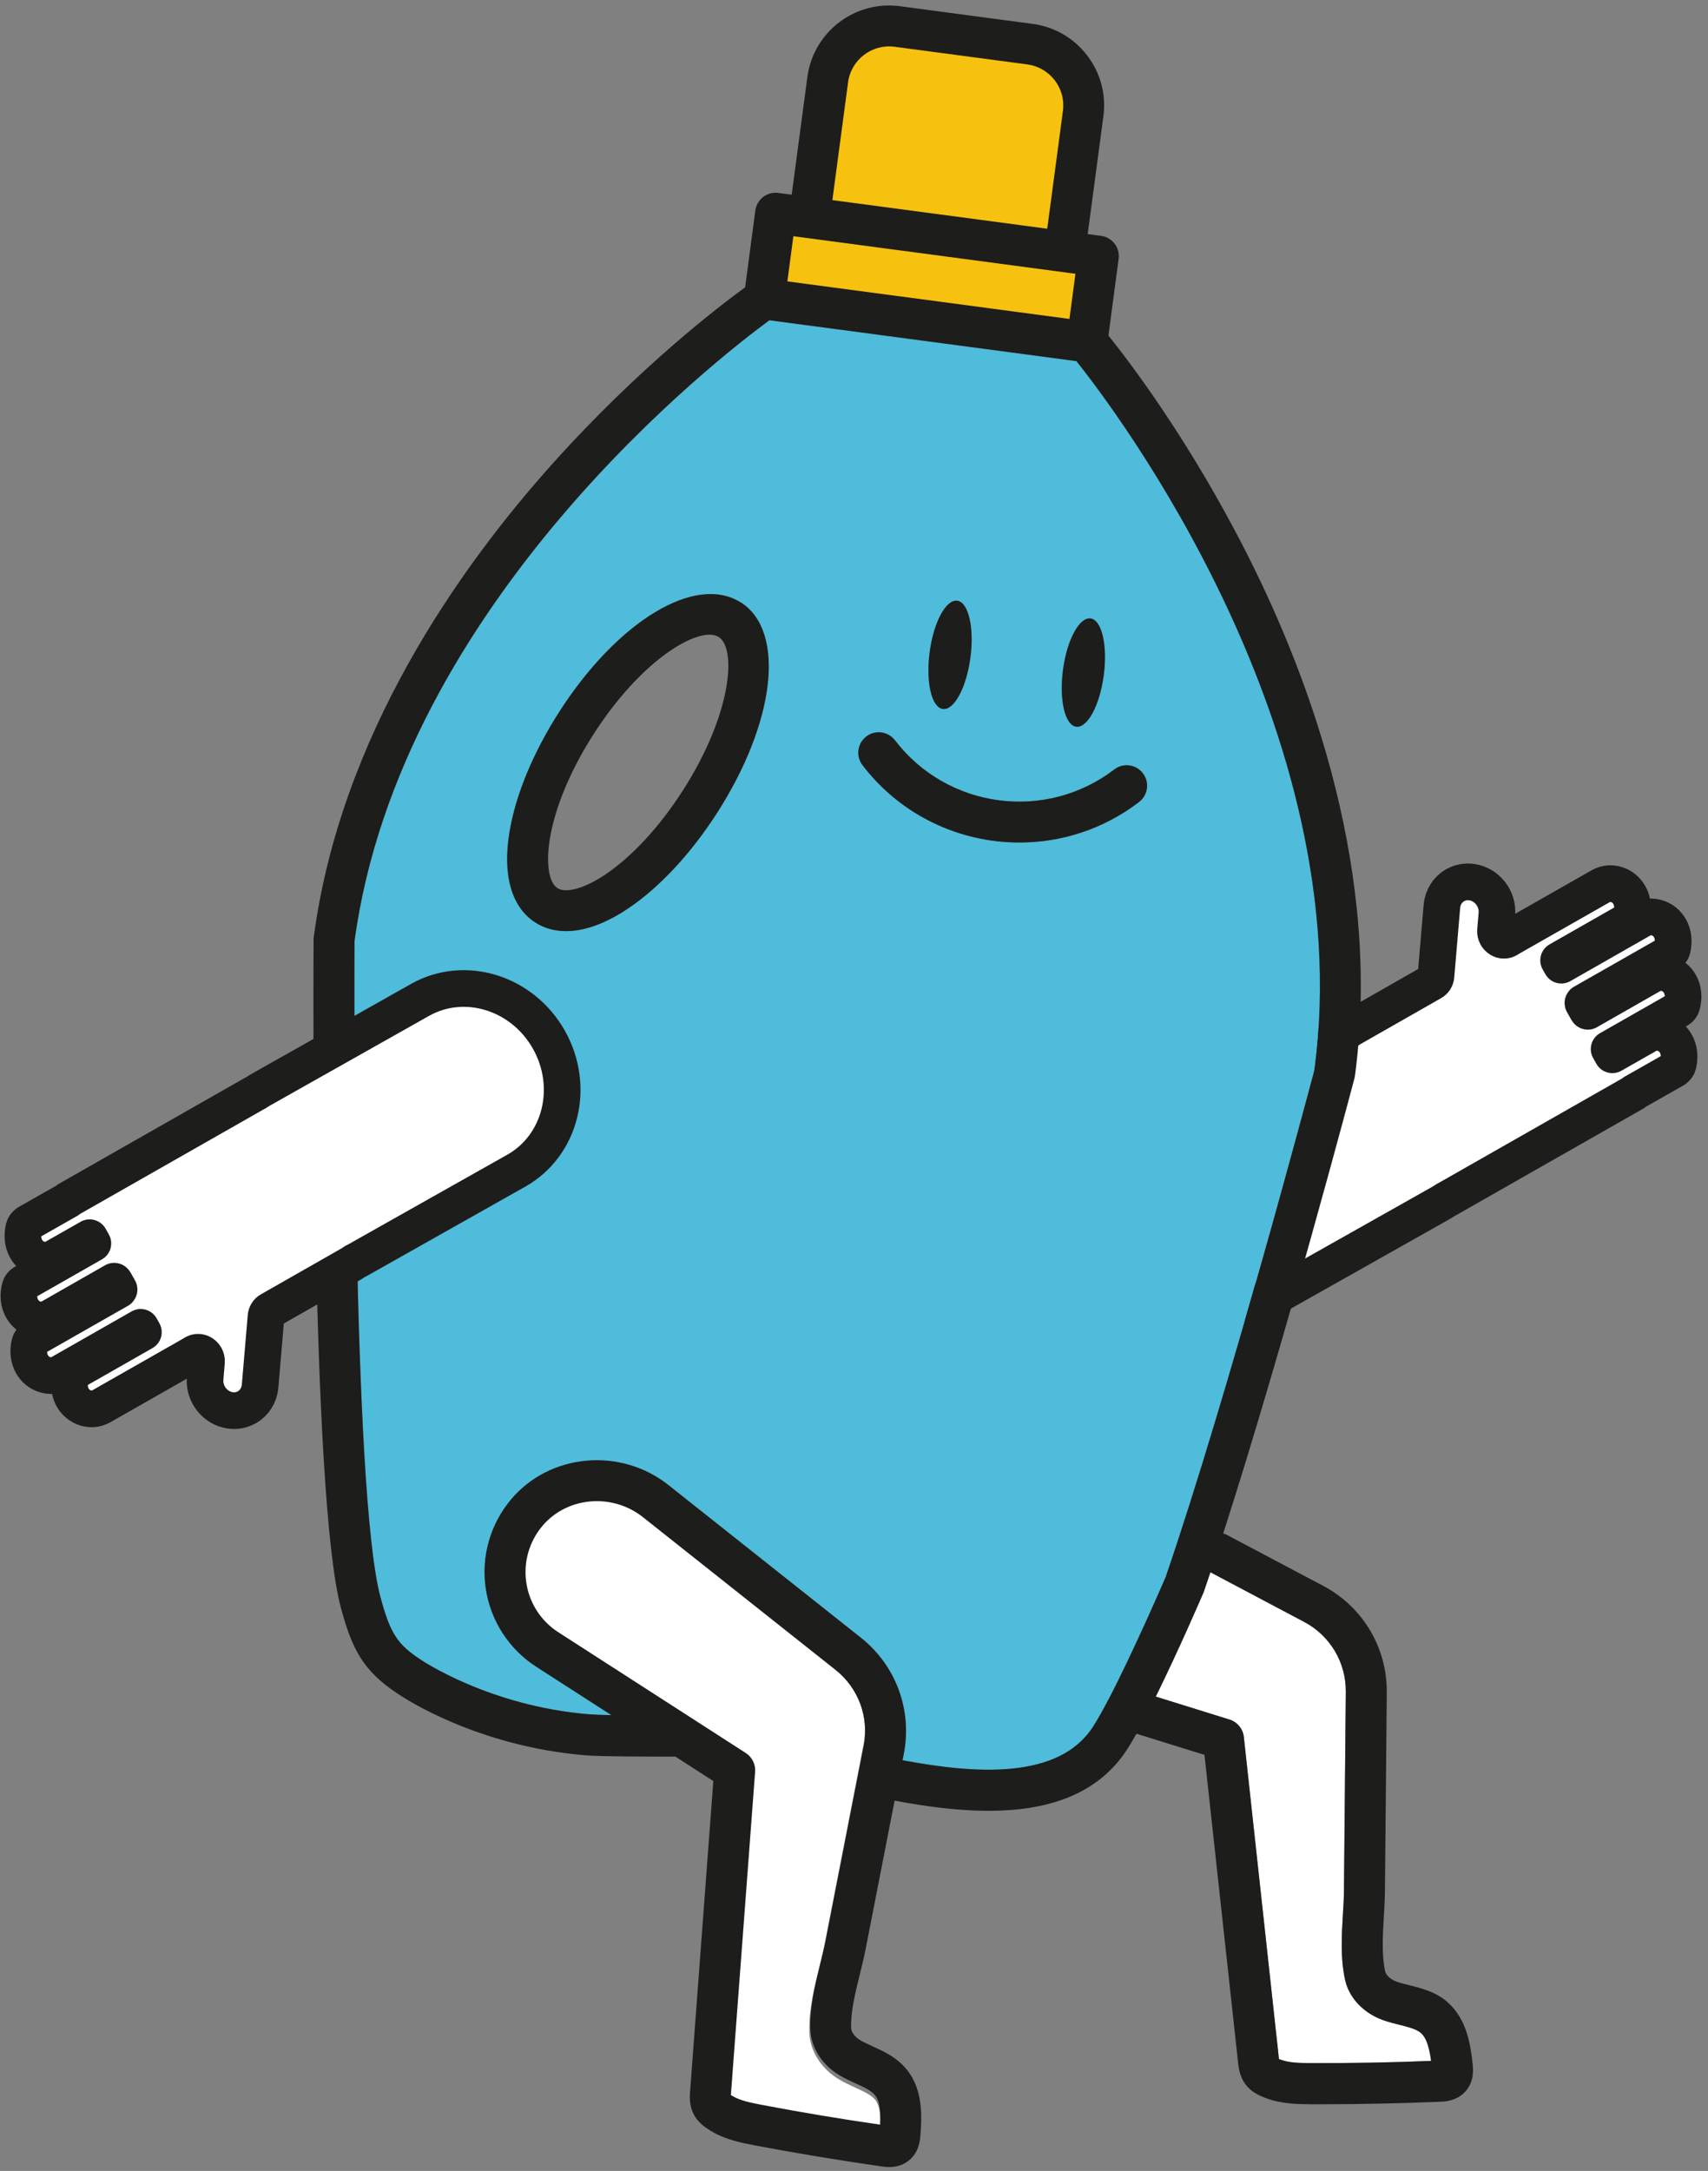
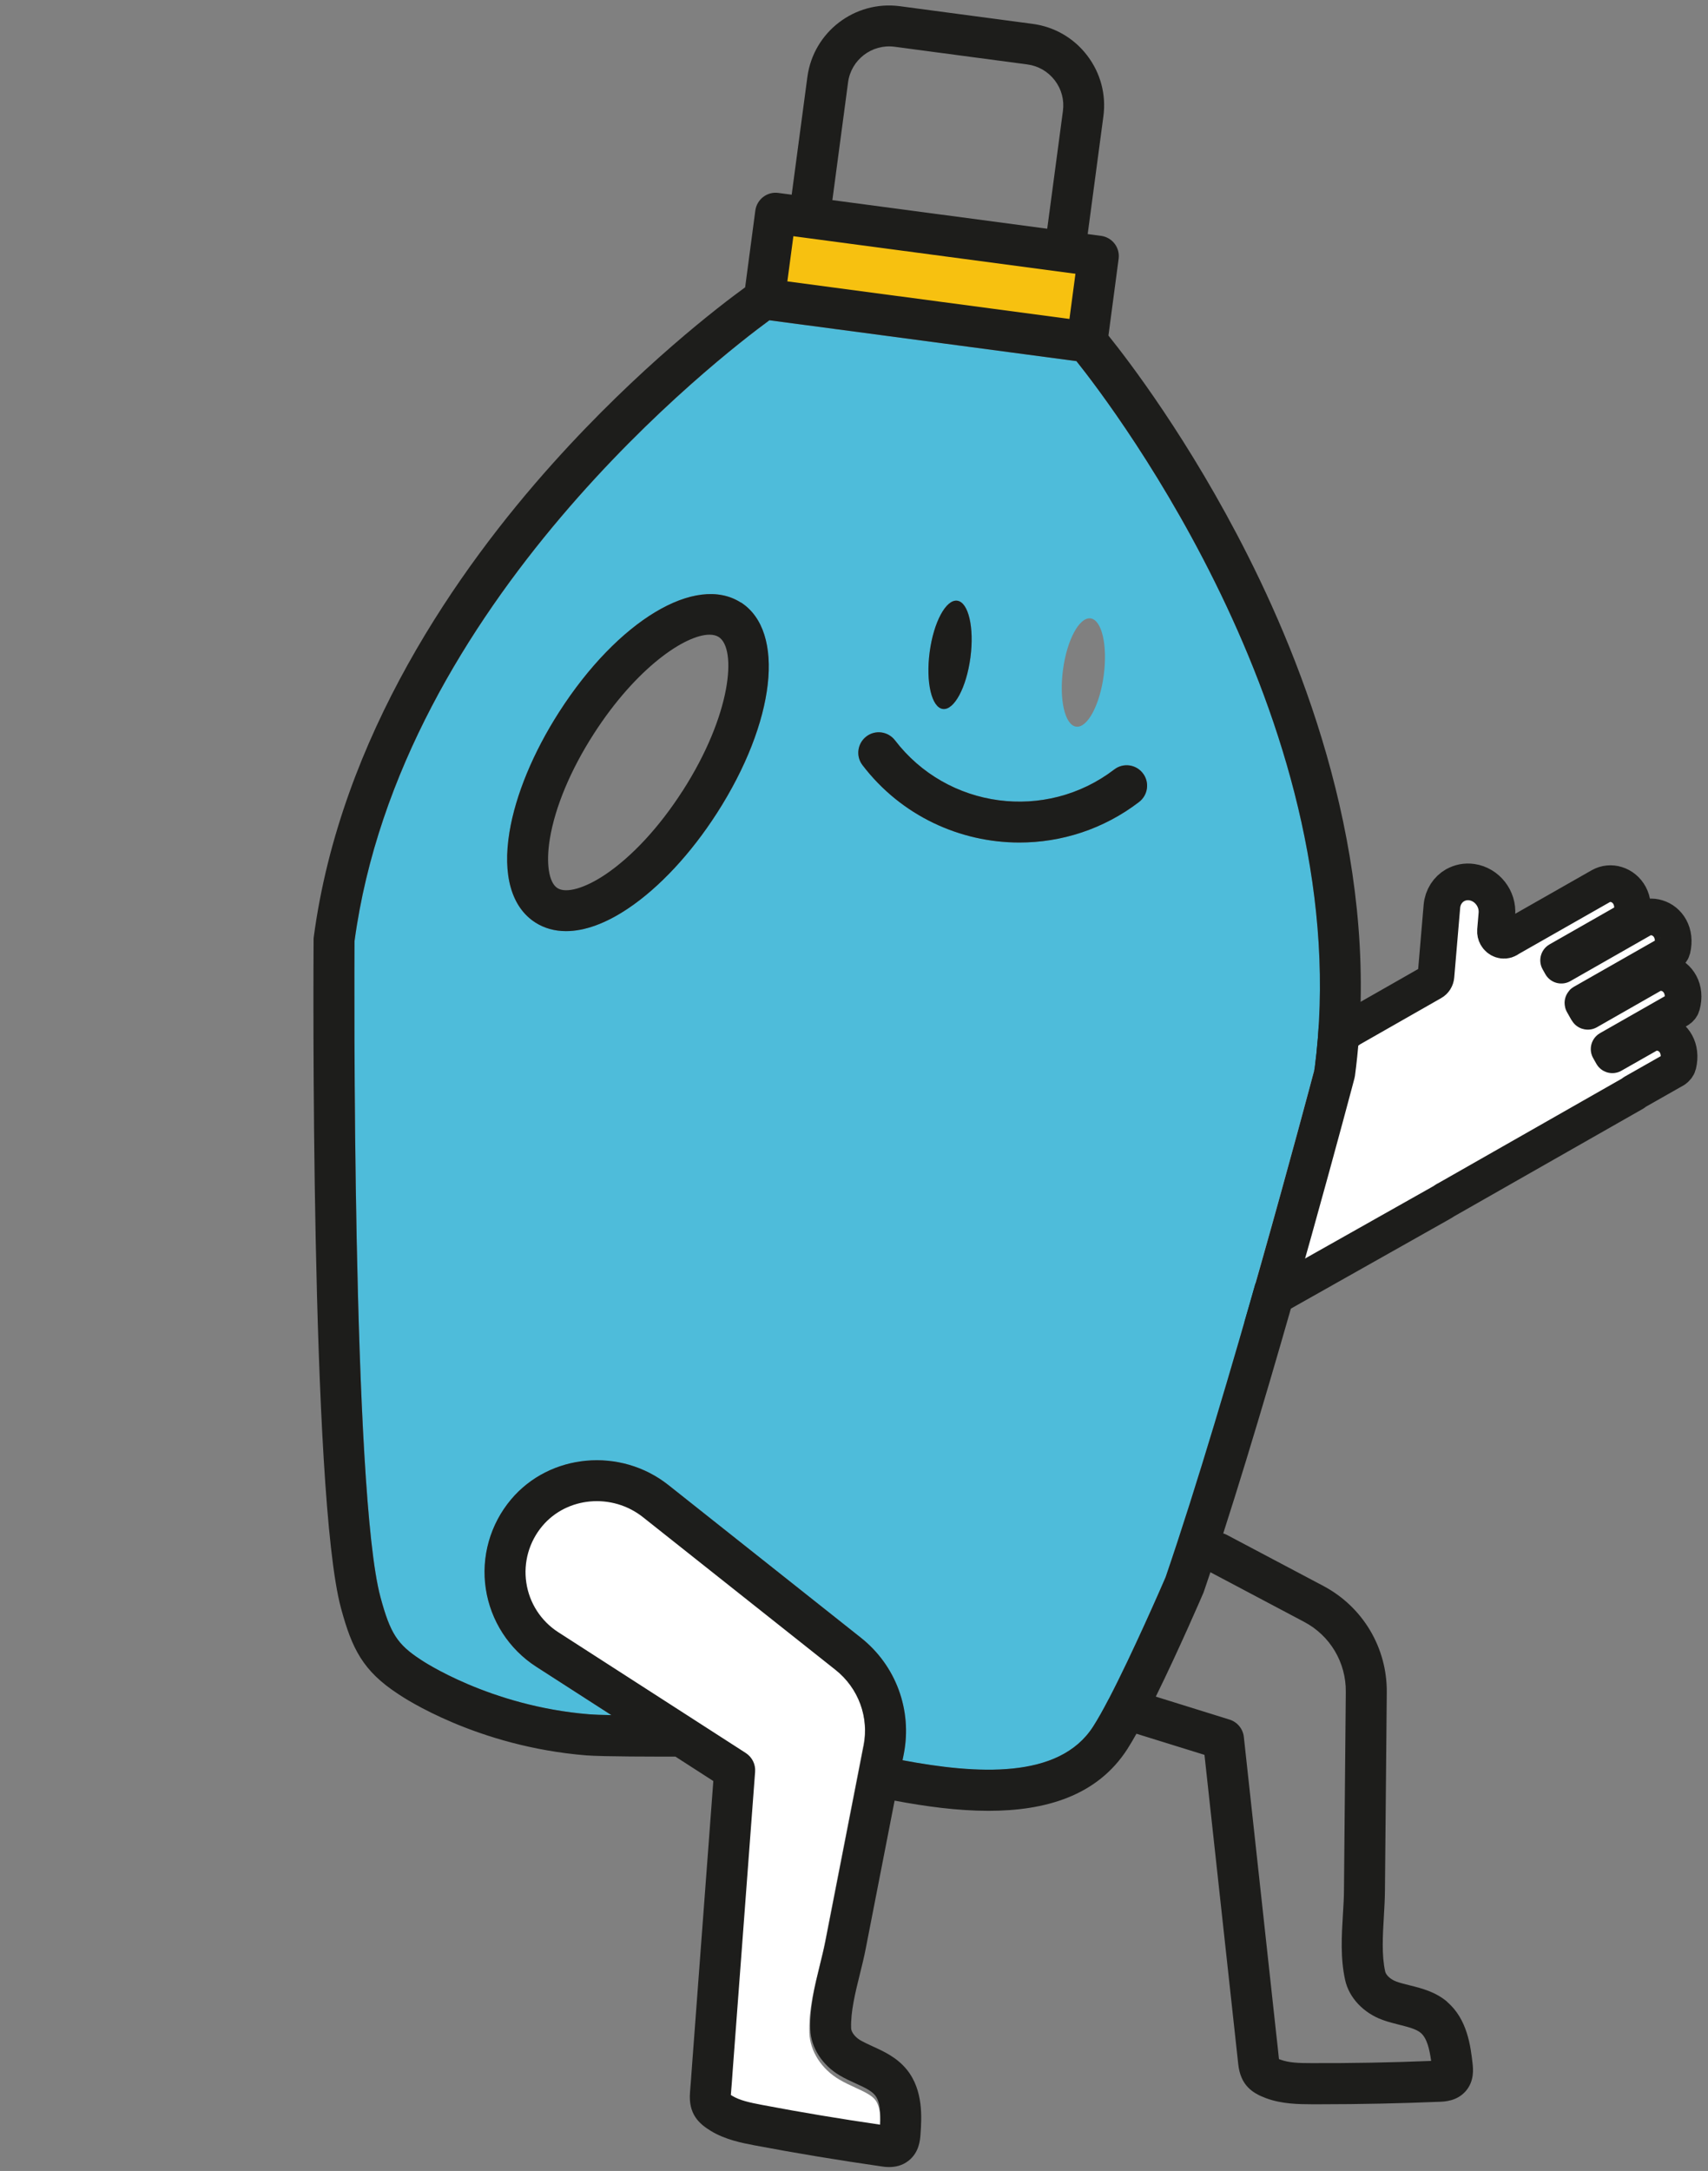
<svg xmlns="http://www.w3.org/2000/svg" width="233" height="296" viewBox="0 0 233 296" fill="none">
  <rect x="0" y="0" width="233" height="296" fill="#808080" stroke="none" />
-   <path d="M147.24 14.595C147.47 12.885 147.02 11.195 145.97 9.825C144.92 8.455 143.41 7.575 141.7 7.355L120.99 4.595C117.46 4.125 114.21 6.615 113.74 10.145L111.3 28.485L144.8 32.945L147.24 14.605V14.595Z" fill="#F7C110" />
  <path d="M106.487 31.68L105.594 38.391L147.505 43.968L148.398 37.257L106.487 31.68Z" fill="#F7C110" />
  <path d="M113.87 227.345L87.19 206.195C82.91 202.805 76.65 203.345 73.23 207.405C71.39 209.585 70.58 212.455 71.01 215.275C71.43 218.095 73.05 220.595 75.45 222.135L101.44 238.875C102.32 239.435 102.81 240.435 102.73 241.475L99.63 282.765C99.55 283.925 99.46 285.095 99.37 286.255C99.42 286.285 99.48 286.325 99.55 286.365C100.62 287.015 102.01 287.305 103.72 287.635C109.12 288.655 114.62 289.575 120.08 290.365C120.16 288.715 120.08 287.165 119.38 286.285C118.85 285.635 117.85 285.175 116.7 284.645C115.99 284.315 115.25 283.985 114.51 283.545C112.07 282.115 110.5 279.675 110.41 277.165C110.31 274.075 111.06 271.045 111.78 268.115C112.06 266.965 112.33 265.885 112.53 264.855L117.09 241.515C117.09 241.515 117.09 241.515 117.09 241.505L117.79 237.915C118.57 233.915 117.07 229.855 113.88 227.325" fill="white" />
  <path d="M198.5 120.695C197.51 121.265 196.81 122.305 196.7 123.575L195.89 133.075C195.86 133.425 195.67 133.745 195.36 133.915L184.13 140.315C184.05 140.365 183.97 140.415 183.91 140.485C183.73 140.575 183.53 140.675 183.36 140.775L161.75 152.955C155.67 156.385 153.67 164.365 157.3 170.805C160.92 177.235 168.79 179.665 174.87 176.245L196.48 164.065C196.74 163.915 197 163.765 197.24 163.595C197.28 163.595 197.3 163.575 197.33 163.555L222.89 149.005L222.87 148.965L228.42 145.815C228.63 145.685 228.86 145.405 228.92 145.155C229.46 142.915 228.31 141.305 226.87 140.885C226.16 140.665 225.39 140.715 224.72 141.105L219.95 143.815L219.51 143.035L228.94 137.665C229.17 137.535 229.36 137.315 229.43 137.065C230.06 134.825 228.87 133.165 227.41 132.725C226.71 132.505 225.94 132.565 225.27 132.945L216.61 137.885C216.61 137.885 216.57 137.885 216.56 137.865L215.94 136.765C215.94 136.765 215.93 136.725 215.94 136.715L227.62 130.065C227.82 129.955 228.06 129.665 228.12 129.425C228.66 127.185 227.51 125.575 226.06 125.145C225.36 124.925 224.59 124.985 223.92 125.365L212.99 131.595L212.62 130.935L222.04 125.565C222.28 125.435 222.46 125.215 222.53 124.945C223.16 122.705 221.97 121.045 220.51 120.605C219.81 120.385 219.05 120.445 218.37 120.825L205.91 127.915C205.83 127.965 205.75 128.015 205.68 128.065C205.12 128.385 204.45 128.115 204.16 127.585C204.05 127.385 203.99 127.145 204.01 126.895L204.2 124.645C204.38 122.525 202.85 120.575 200.78 120.275C199.95 120.155 199.17 120.325 198.51 120.695H198.5Z" fill="white" stroke="#1D1D1B" stroke-width="5" stroke-linecap="round" stroke-linejoin="round" />
  <path d="M155.39 109.345C150.52 113.075 144.77 114.875 139.07 114.875C130.97 114.875 122.95 111.245 117.66 104.325C116.72 103.105 116.96 101.345 118.18 100.415C119.4 99.475 121.16 99.715 122.09 100.935C129.24 110.275 142.66 112.065 152 104.915C153.22 103.975 154.98 104.215 155.91 105.435C156.85 106.655 156.61 108.415 155.39 109.345ZM126.83 88.905C127.37 84.825 129.06 81.695 130.59 81.895C132.12 82.095 132.93 85.565 132.39 89.645C131.85 93.725 130.16 96.855 128.63 96.655C127.09 96.455 126.29 92.985 126.83 88.905ZM145.01 91.325C145.55 87.245 147.24 84.115 148.77 84.315C150.31 84.515 151.11 87.985 150.57 92.065C150.03 96.145 148.34 99.275 146.81 99.075C145.27 98.875 144.47 95.405 145.01 91.325ZM97.8 110.865C94.26 116.375 89.96 120.995 85.7 123.855C82.64 125.905 79.75 126.955 77.22 126.955C75.67 126.955 74.25 126.565 73.02 125.775C69.78 123.695 68.53 119.315 69.5 113.455C70.33 108.395 72.75 102.565 76.29 97.055C84.28 84.615 94.94 78.215 101.07 82.155C107.2 86.095 105.8 98.445 97.8 110.885M179.34 145.765C185.39 99.575 152.03 55.725 146.85 49.245L104.97 43.675C98.28 48.575 54.61 82.175 48.37 128.335C48.35 132.405 48.01 203.415 51.92 217.805C53.25 222.715 54.22 224.225 57.39 226.285C57.41 226.295 57.43 226.315 57.45 226.325C57.54 226.385 66.79 232.645 80.42 233.745C81.02 233.795 82.11 233.825 83.41 233.855L73.14 227.245C69.43 224.855 66.93 220.985 66.28 216.625C65.63 212.265 66.88 207.825 69.72 204.455C75.01 198.175 84.64 197.295 91.19 202.485L117.44 223.295C122.22 227.085 124.47 233.165 123.3 239.155L123.13 240.005C133.22 241.915 144.47 242.645 149.12 235.425C149.74 234.465 150.47 233.165 151.24 231.685C151.24 231.685 151.24 231.665 151.25 231.655C154.49 225.445 158.55 216.085 159.01 215.035C167.5 190.255 178.53 148.765 179.33 145.755" fill="#4EBCDA" />
-   <path d="M190.93 276.085C190.18 275.895 189.41 275.705 188.61 275.415C185.99 274.465 184.03 272.385 183.5 269.975C182.84 267.005 183.03 263.945 183.2 260.975C183.27 259.815 183.33 258.715 183.34 257.685L183.59 230.685C183.63 226.675 181.45 223.015 177.91 221.145L165.12 214.375C164.83 215.245 164.54 216.105 164.25 216.935C164.23 217.005 164.2 217.065 164.17 217.135C163.98 217.575 160.8 224.965 157.66 231.315L167.72 234.445C168.78 234.775 169.55 235.705 169.67 236.805L174.09 277.315C174.22 278.455 174.34 279.595 174.46 280.735C174.51 280.755 174.58 280.785 174.65 280.805C175.8 281.235 177.2 281.275 178.91 281.285C184.32 281.305 189.8 281.205 195.22 280.985C195 279.385 194.65 277.885 193.81 277.165C193.19 276.635 192.13 276.375 190.92 276.065" fill="white" />
  <path d="M178.92 281.295C177.21 281.295 175.82 281.255 174.66 280.815C174.59 280.785 174.52 280.765 174.47 280.745C174.36 279.605 174.23 278.465 174.1 277.325L169.68 236.815C169.56 235.715 168.79 234.785 167.73 234.455L157.67 231.325C160.8 224.975 163.99 217.585 164.18 217.135C164.21 217.075 164.23 217.005 164.25 216.935C164.54 216.095 164.83 215.245 165.12 214.365L177.91 221.135C181.45 223.005 183.63 226.665 183.59 230.675L183.34 257.675C183.34 258.715 183.27 259.805 183.2 260.965C183.02 263.925 182.84 266.995 183.5 269.965C184.03 272.375 185.99 274.455 188.61 275.405C189.41 275.695 190.18 275.885 190.93 276.075C192.14 276.385 193.19 276.645 193.82 277.175C194.66 277.895 195.01 279.385 195.23 280.995C189.8 281.215 184.32 281.315 178.91 281.295M151.24 231.645C151.24 231.645 151.23 231.665 151.23 231.675C150.46 233.155 149.73 234.455 149.11 235.415C144.47 242.635 133.21 241.895 123.12 239.995L123.29 239.145C124.46 233.155 122.22 227.075 117.43 223.285L91.18 202.475C84.629 197.285 74.99 198.165 69.71 204.445C66.87 207.825 65.609 212.255 66.269 216.615C66.93 220.975 69.43 224.845 73.13 227.235L83.4 233.845C82.1 233.825 81.019 233.785 80.409 233.735C66.779 232.635 57.53 226.375 57.44 226.315C57.42 226.305 57.4 226.285 57.38 226.275C54.21 224.205 53.239 222.705 51.91 217.795C47.999 203.405 48.34 132.395 48.36 128.325C54.6 82.165 98.27 48.565 104.96 43.665L146.84 49.235C152.02 55.715 185.38 99.565 179.33 145.755C178.53 148.765 167.5 190.255 159.01 215.035C158.56 216.085 154.49 225.445 151.25 231.655M117.81 238.085L117.12 241.625L112.63 264.595C112.43 265.615 112.17 266.675 111.89 267.805C111.18 270.685 110.44 273.665 110.54 276.705C110.62 279.175 112.17 281.575 114.57 282.985C115.3 283.415 116.03 283.745 116.73 284.065C117.87 284.585 118.85 285.035 119.37 285.675C120.07 286.535 120.14 288.075 120.06 289.685C114.69 288.905 109.28 288.005 103.97 286.995C102.29 286.675 100.92 286.385 99.87 285.745C99.8 285.705 99.75 285.665 99.7 285.635C99.8 284.495 99.88 283.345 99.96 282.205L103.01 241.575C103.09 240.555 102.6 239.575 101.74 239.015L76.159 222.545C73.799 221.025 72.21 218.565 71.799 215.795C71.379 213.025 72.18 210.205 73.99 208.055C77.35 204.065 83.51 203.525 87.72 206.865L113.97 227.675C117.11 230.165 118.58 234.155 117.82 238.095M108.23 32.205L146.71 37.325L145.89 43.485L107.41 38.365L108.23 32.205ZM115.69 11.225C116.1 8.145 118.94 5.965 122.03 6.375L140.15 8.785C141.64 8.985 142.97 9.755 143.89 10.955C144.81 12.155 145.2 13.635 145 15.135L142.86 31.185L113.55 27.285L115.69 11.235V11.225ZM197.44 272.945C195.82 271.565 193.94 271.095 192.29 270.685C191.65 270.525 191.04 270.375 190.51 270.185C189.73 269.905 189.07 269.315 188.96 268.795C188.47 266.585 188.63 263.915 188.78 261.335C188.85 260.155 188.92 258.935 188.93 257.765L189.18 230.765C189.24 224.665 185.92 219.095 180.53 216.235L167.39 209.285C167.22 209.195 167.05 209.125 166.87 209.075C175.21 183.175 184.669 147.425 184.77 147.025C184.799 146.915 184.82 146.795 184.84 146.675C188.49 119.255 178.93 93.005 170.26 75.815C162.28 59.975 153.78 48.945 151.21 45.755L152.6 35.285C152.7 34.555 152.5 33.805 152.05 33.225C151.6 32.635 150.93 32.255 150.2 32.155L148.38 31.915L150.52 15.865C150.92 12.895 150.13 9.945 148.31 7.565C146.49 5.185 143.85 3.655 140.87 3.255L122.75 0.845C116.61 0.035 110.96 4.355 110.14 10.495L108 26.545L106.18 26.305C104.65 26.095 103.25 27.175 103.04 28.705L101.65 39.175C98.329 41.585 87.24 49.995 75.4 63.195C62.539 77.525 46.45 100.355 42.8 127.775C42.779 127.895 42.779 128.005 42.779 128.125C42.76 131.205 42.319 203.795 46.52 219.275C48.02 224.815 49.51 227.815 54.3 230.955C55.099 231.505 65.08 238.125 79.97 239.335C82.28 239.515 89.639 239.505 92.139 239.505L97.309 242.835L95.61 265.505L94.389 281.825C94.309 282.965 94.23 284.105 94.13 285.245C93.88 288.235 95.35 289.555 96.98 290.545C98.98 291.755 101.26 292.185 102.93 292.505C108.64 293.585 114.47 294.545 120.23 295.375C120.48 295.415 120.86 295.465 121.3 295.465C122.07 295.465 123.05 295.305 123.94 294.605C125.4 293.455 125.52 291.755 125.57 291.025C125.73 288.775 125.99 284.995 123.7 282.175C122.36 280.525 120.6 279.715 119.04 279.005C118.44 278.725 117.87 278.465 117.38 278.185C116.66 277.765 116.12 277.075 116.11 276.535C116.03 274.275 116.68 271.675 117.3 269.165C117.58 268.025 117.88 266.835 118.1 265.685L122.04 245.505C126.23 246.295 130.62 246.895 134.84 246.895C142.55 246.895 149.65 244.905 153.79 238.475C154.17 237.875 154.59 237.175 155.03 236.385L164.31 239.265L166.76 261.695L168.54 277.975C168.67 279.105 168.79 280.245 168.91 281.375C169.21 284.365 170.9 285.395 172.68 286.065C174.87 286.885 177.189 286.895 178.889 286.905C179.299 286.905 179.719 286.905 180.139 286.905C185.549 286.905 191.02 286.785 196.42 286.565C197.12 286.535 198.75 286.465 199.93 285.135C201.16 283.745 200.96 282.045 200.88 281.315C200.62 279.065 200.19 275.305 197.42 272.955" fill="#1D1D1B" />
  <path d="M93.1 107.855C89.96 112.745 86.22 116.785 82.58 119.235C79.78 121.115 77.22 121.845 76.04 121.085C74.86 120.325 74.46 117.695 75.01 114.365C75.72 110.035 77.85 104.955 80.99 100.075C86.81 91.015 93.5 86.535 96.79 86.535C97.3 86.535 97.72 86.645 98.05 86.855C100.52 88.445 99.82 97.415 93.1 107.865M101.06 82.155C94.93 78.215 84.28 84.625 76.29 97.055C72.75 102.565 70.33 108.395 69.5 113.455C68.53 119.315 69.78 123.695 73.02 125.775C74.25 126.565 75.67 126.955 77.22 126.955C79.75 126.955 82.64 125.915 85.7 123.855C89.96 120.995 94.26 116.375 97.8 110.865C105.79 98.425 107.2 86.075 101.07 82.135" fill="#1D1D1B" />
-   <path d="M146.81 99.085C148.35 99.285 150.03 96.155 150.57 92.075C151.11 88.005 150.31 84.535 148.77 84.325C147.23 84.125 145.55 87.255 145.01 91.335C144.47 95.415 145.27 98.875 146.81 99.085Z" fill="#1D1D1B" />
  <path d="M128.62 96.665C130.16 96.865 131.84 93.735 132.38 89.655C132.92 85.575 132.12 82.115 130.58 81.905C129.04 81.705 127.36 84.835 126.82 88.915C126.28 92.995 127.08 96.465 128.62 96.665Z" fill="#1D1D1B" />
  <path d="M152 104.915C142.66 112.065 129.24 110.275 122.09 100.935C121.15 99.715 119.4 99.475 118.18 100.415C116.96 101.355 116.72 103.105 117.66 104.325C122.95 111.245 130.97 114.875 139.07 114.875C144.77 114.875 150.52 113.075 155.39 109.345C156.61 108.405 156.85 106.655 155.91 105.435C154.97 104.205 153.22 103.975 152 104.915Z" fill="#1D1D1B" />
-   <path d="M33.68 191.875C34.67 191.305 35.37 190.265 35.48 188.995L36.29 179.495C36.32 179.145 36.51 178.825 36.82 178.655L48.05 172.255C48.13 172.205 48.21 172.155 48.27 172.085C48.45 171.995 48.65 171.895 48.82 171.795L70.43 159.615C76.51 156.185 78.51 148.205 74.88 141.765C71.26 135.335 63.39 132.905 57.31 136.325L35.7 148.505C35.44 148.655 35.18 148.805 34.94 148.975C34.9 148.975 34.88 148.995 34.85 149.015L9.29 163.565L9.31 163.605L3.76 166.755C3.55 166.885 3.32 167.165 3.26 167.415C2.72 169.655 3.87 171.265 5.31 171.685C6.02 171.905 6.79 171.855 7.46 171.465L12.23 168.755L12.67 169.535L3.24 174.905C3.01 175.035 2.82 175.255 2.75 175.505C2.12 177.745 3.31 179.405 4.77 179.845C5.47 180.065 6.24 180.005 6.91 179.625L15.57 174.685C15.57 174.685 15.61 174.685 15.62 174.705L16.24 175.805C16.24 175.805 16.25 175.845 16.24 175.855L4.56 182.505C4.36 182.615 4.12 182.905 4.06 183.145C3.52 185.385 4.67 186.995 6.12 187.425C6.82 187.645 7.59 187.585 8.26 187.205L19.19 180.975L19.56 181.635L10.14 187.005C9.9 187.135 9.72 187.355 9.65 187.625C9.02 189.865 10.21 191.525 11.67 191.965C12.37 192.185 13.13 192.125 13.81 191.745L26.27 184.655C26.35 184.605 26.43 184.555 26.5 184.505C27.06 184.185 27.73 184.455 28.02 184.985C28.13 185.185 28.19 185.425 28.17 185.675L27.98 187.925C27.8 190.045 29.33 191.995 31.4 192.295C32.23 192.415 33.01 192.245 33.67 191.875H33.68Z" fill="white" stroke="#1D1D1B" stroke-width="5" stroke-linecap="round" stroke-linejoin="round" />
</svg>